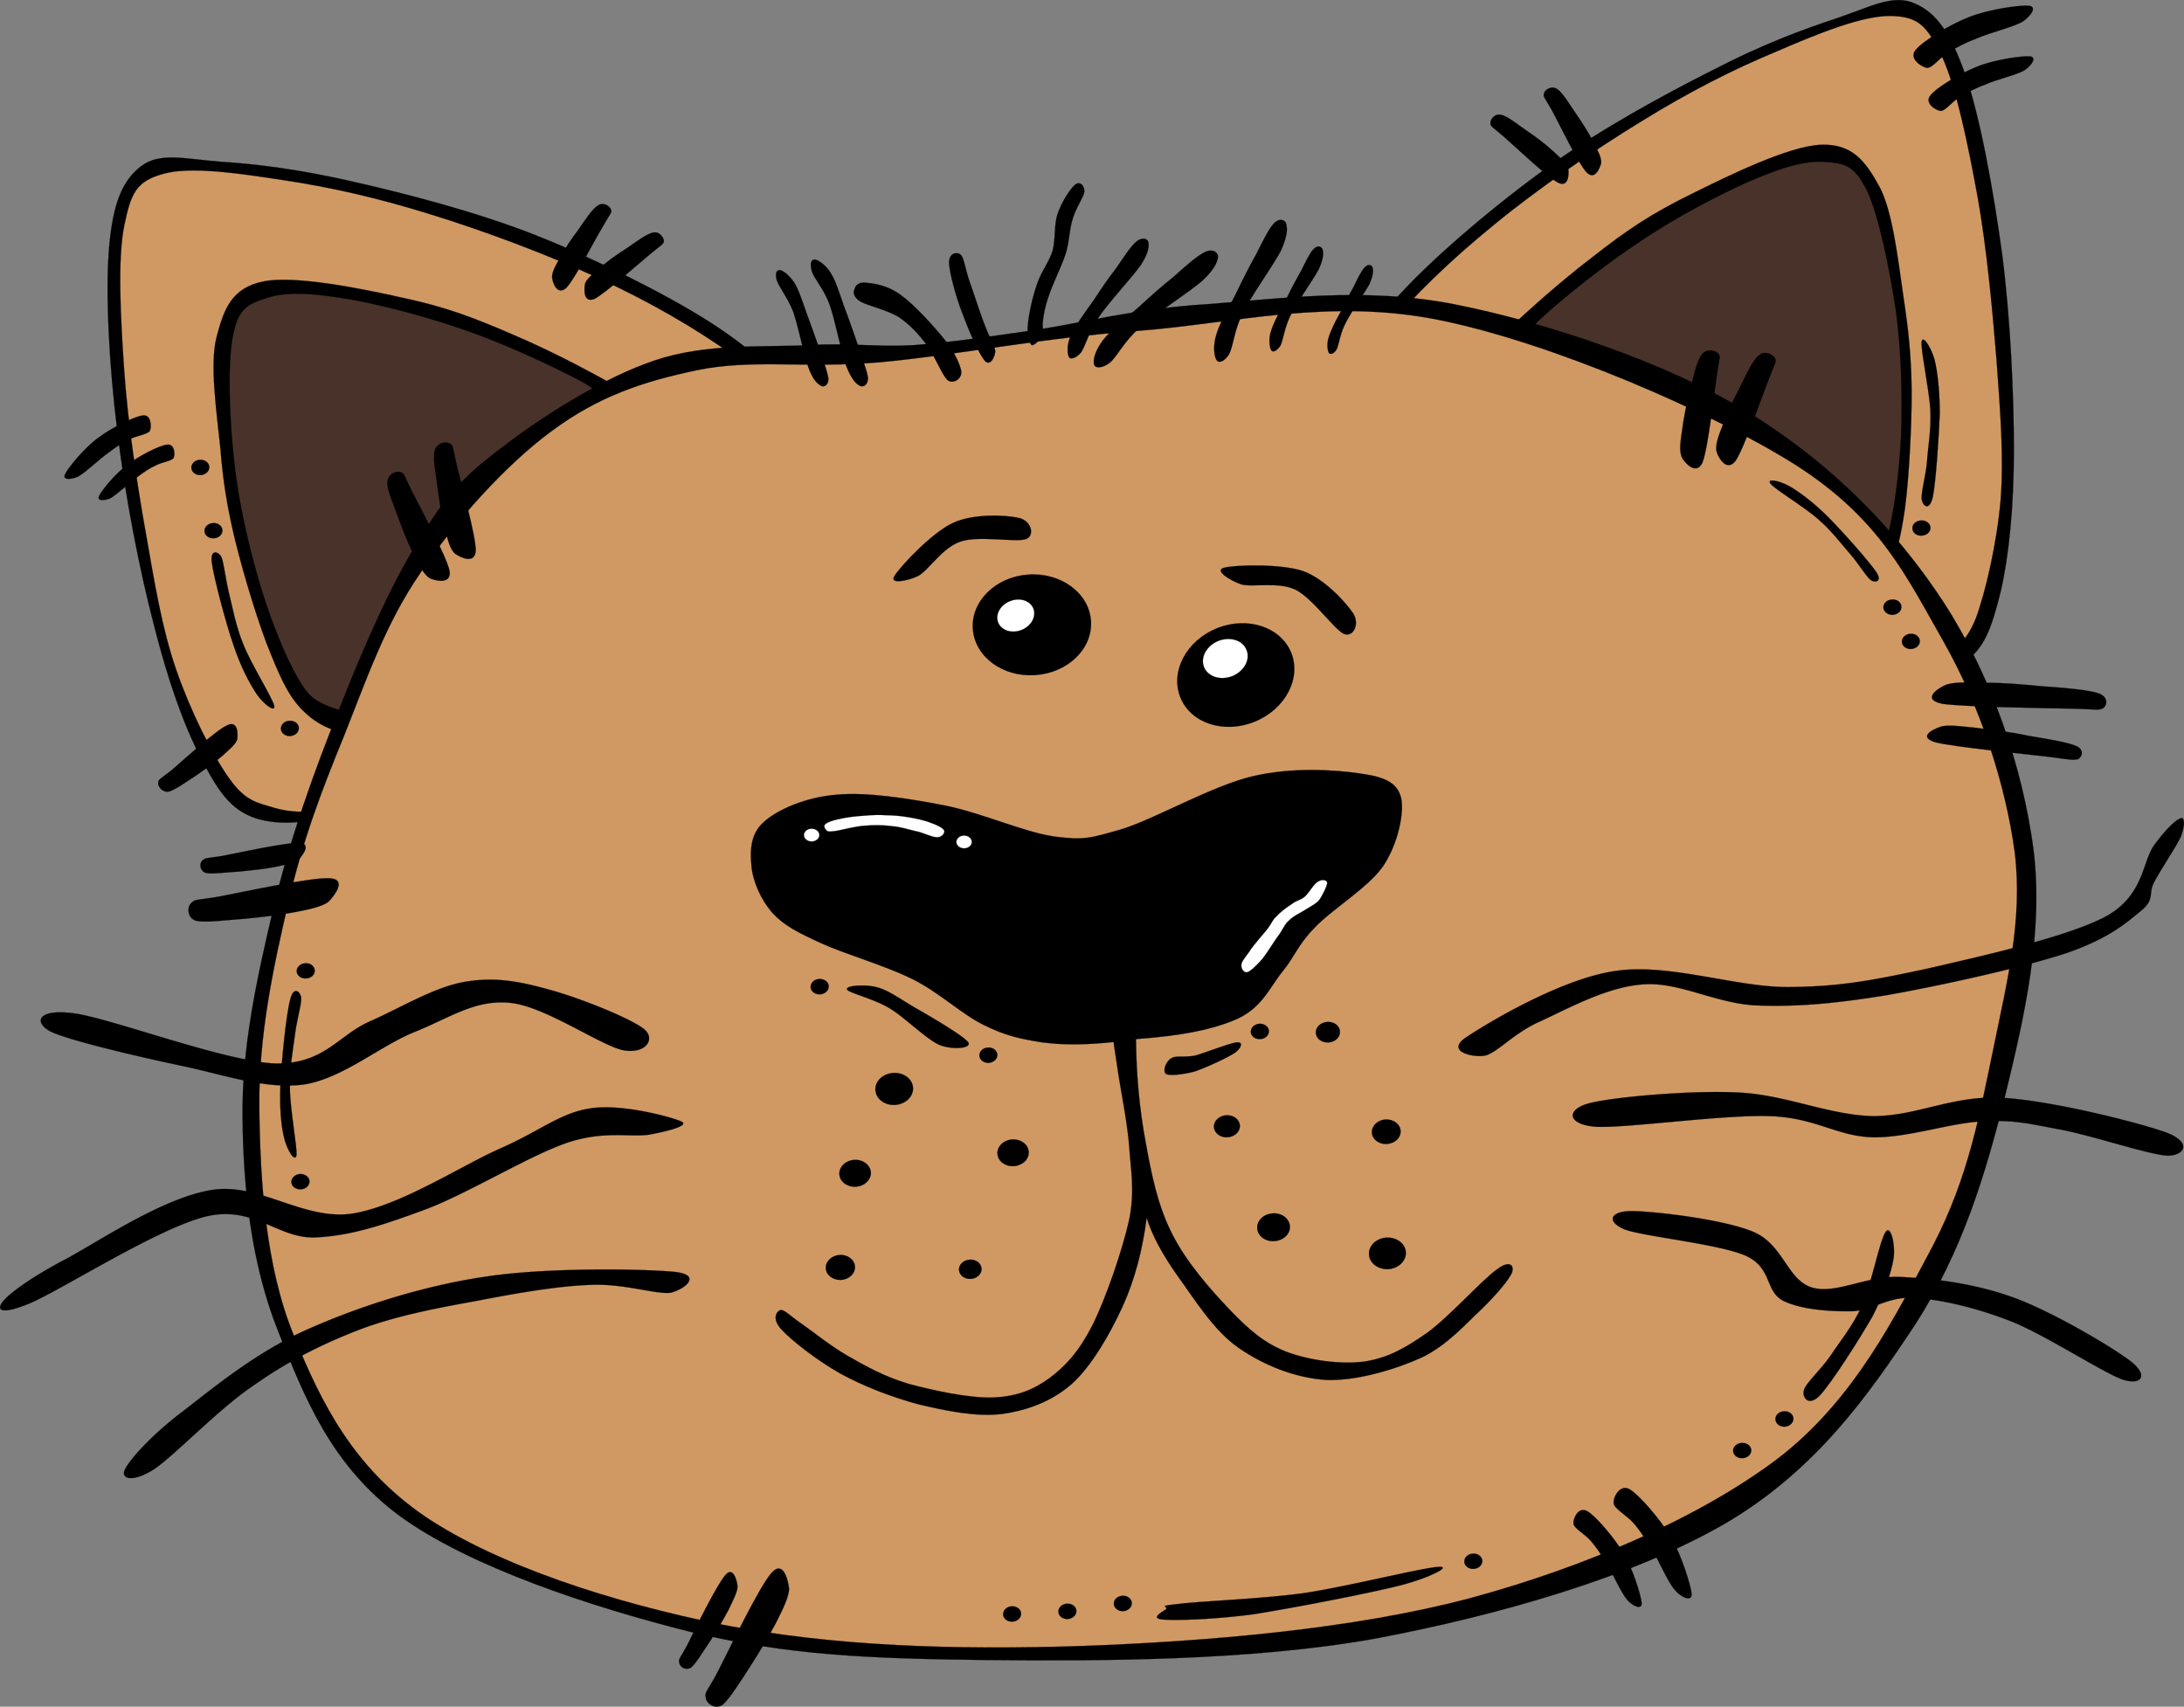
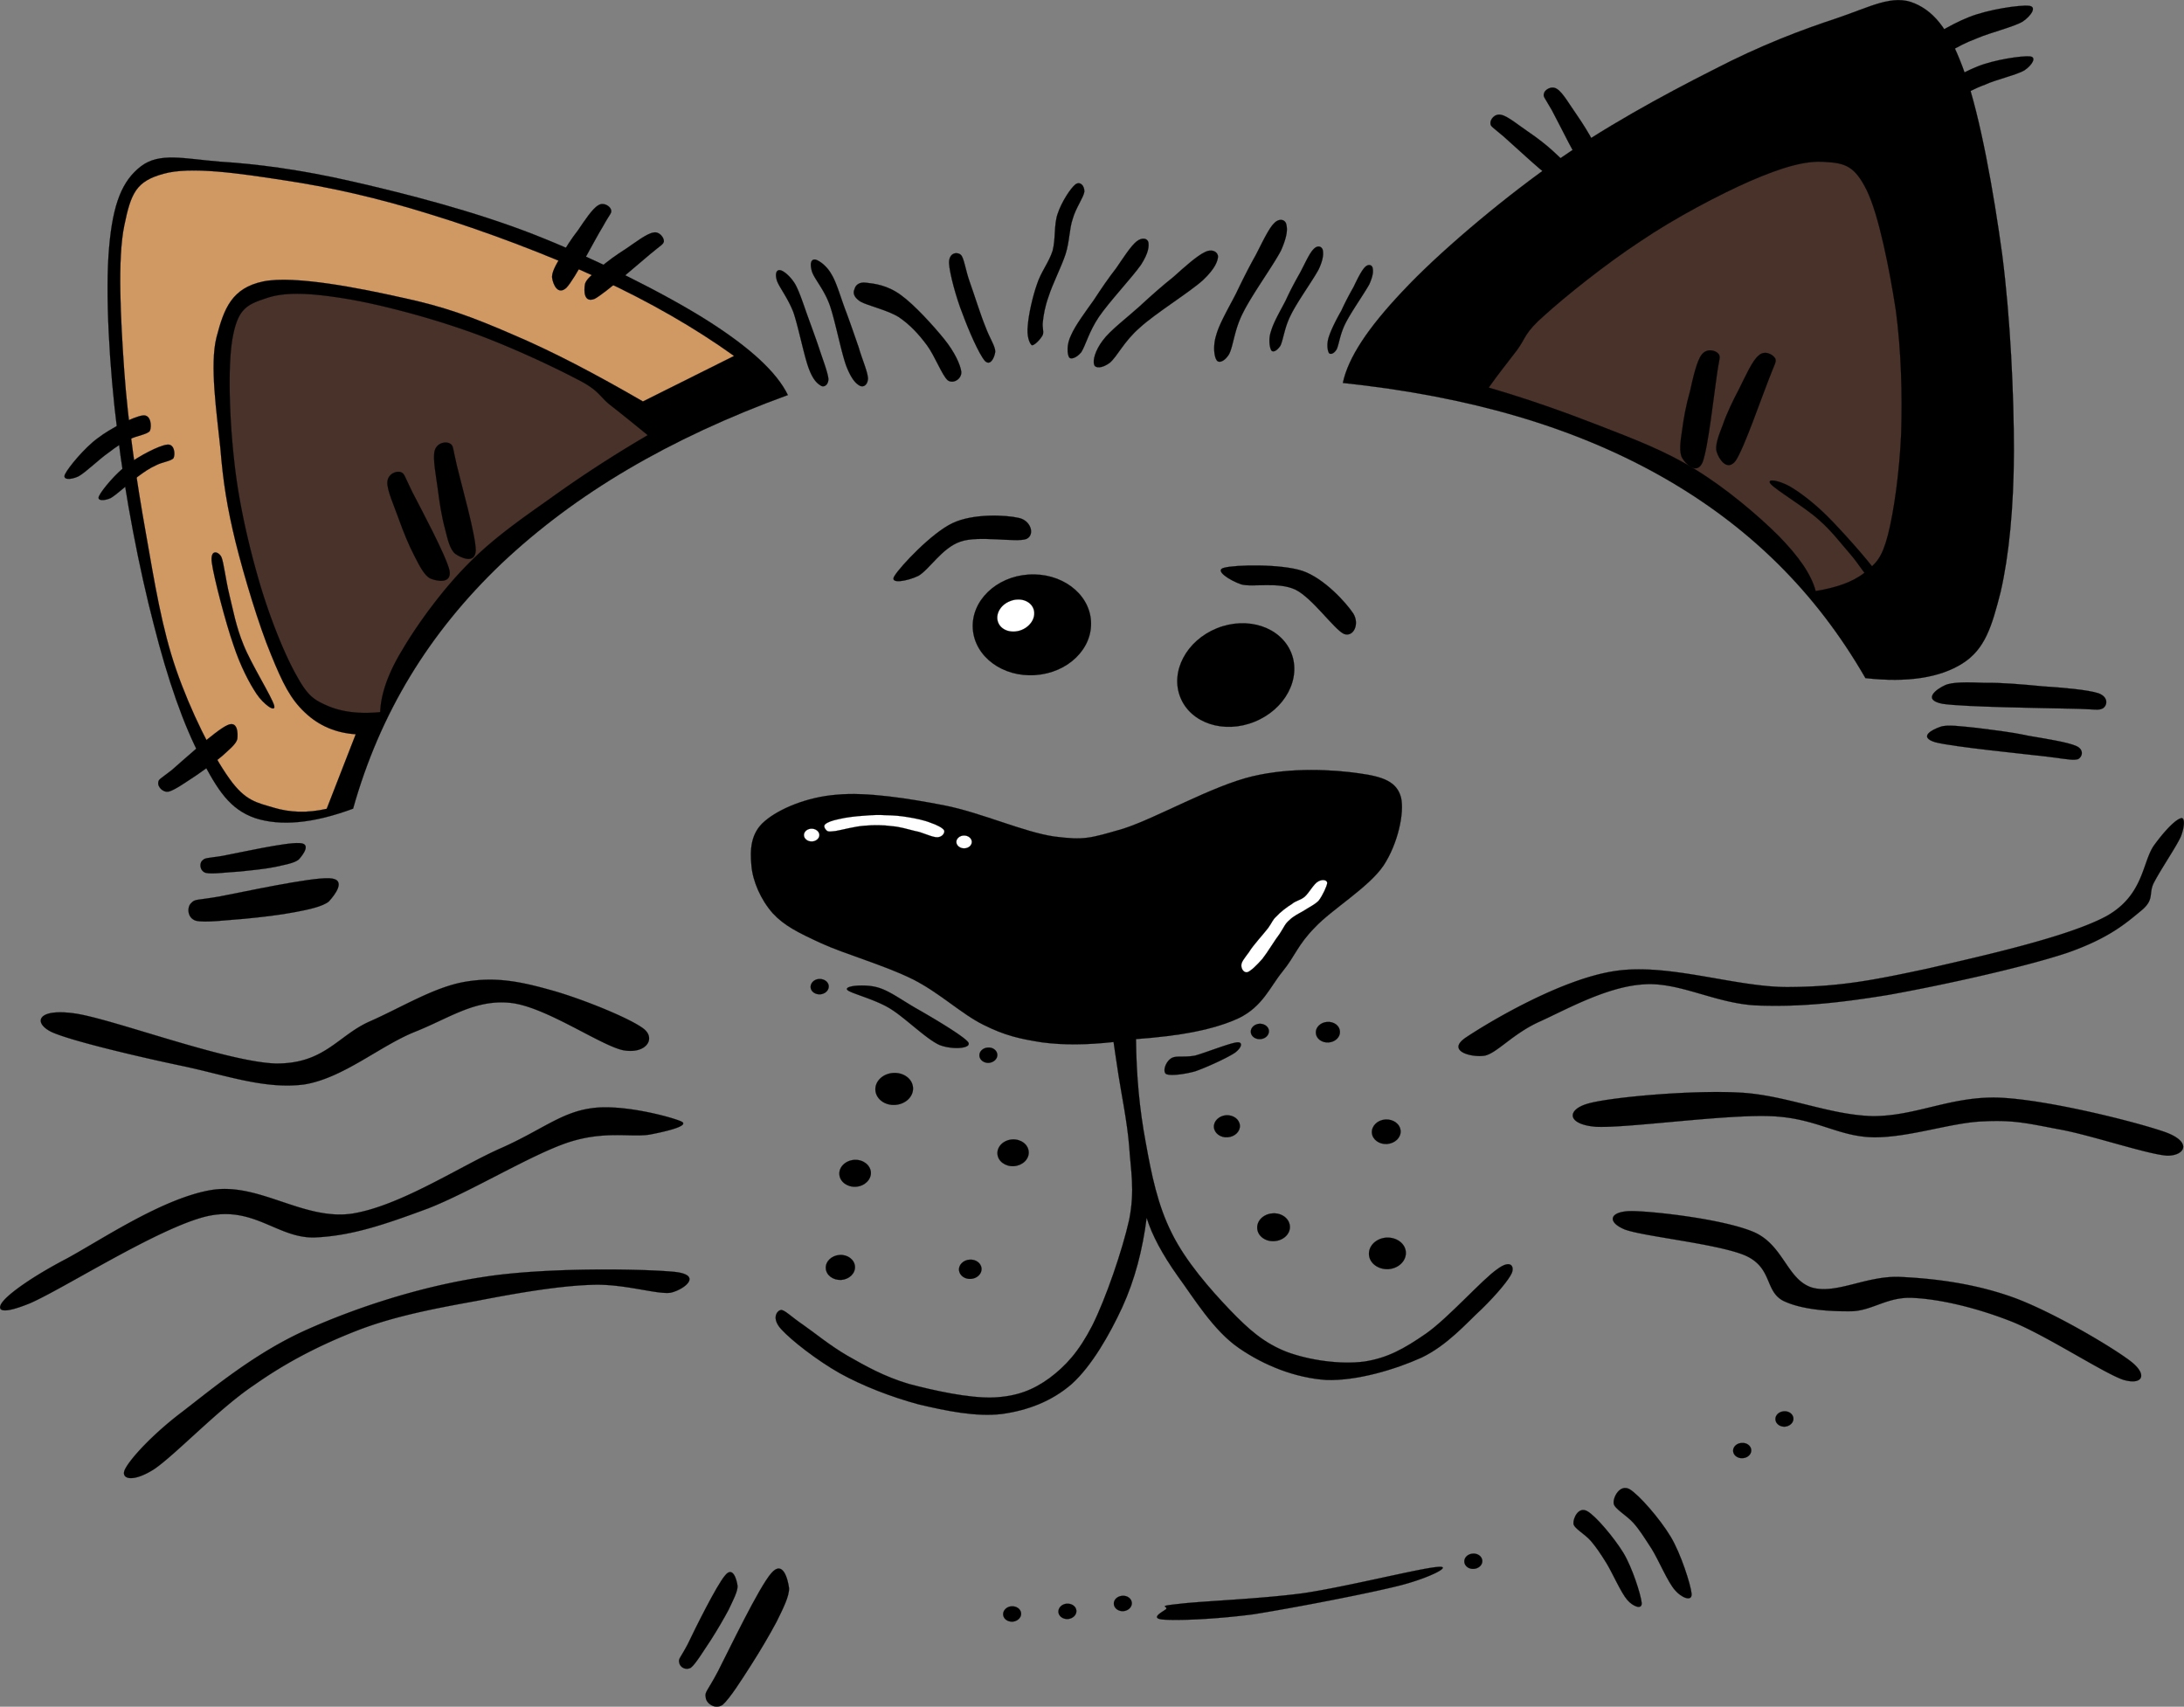
<svg xmlns="http://www.w3.org/2000/svg" version="1.0" viewBox="0 0 539.072 421.274">
  <rect x="0" y="0" width="539.072" height="421.274" fill="#808080" stroke="none" />
  <g stroke="#000" stroke-width=".036" stroke-miterlimit="10" fill-rule="evenodd">
    <path d="M331.45 94.519c1.33-6.264 6.19-13.572 14.73-22.608 8.56-9.18 23.4-21.779 36.32-30.996 12.92-9.252 28.15-17.495 40.25-23.615 11.91-6.192 22.14-10.009 30.67-12.816 8.32-2.808 13.79-6.012 19.19-3.636 5.29 2.268 8.85 7.2 12.49 17.567 3.67 10.44 6.98 28.837 9.11 44.496 2.01 15.66 2.88 34.416 2.88 48.489-.04 13.97-1.23 25.82-3.28 34.71-2.19 8.6-3.85 14.11-9.4 17.64-5.58 3.53-13.57 4.79-23.97 3.63-12.21-21.2-28.69-37.51-50.29-49.75-21.71-12.27-47.52-19.799-78.7-23.111z" />
-     <path d="M341.32 82.099c7.66-9.145 16.63-17.82 27.43-26.604 10.83-8.928 24.8-18.468 36.65-25.704 11.73-7.235 22.6-12.743 33.04-17.063 10.3-4.464 21.42-8.964 28.37-8.784 6.81.145 8.86 2.521 12.53 10.044 3.53 7.524 6.52 22.176 8.82 34.813 2.23 12.563 3.6 27.396 4.64 40.067.9 12.532 1.84 23.762 1.01 34.522-.94 10.69-3.67 22.61-6.12 29.23-2.56 6.38-5.33 7.46-8.85 9.65-3.71 2.23-7.74 3.31-12.64 3.53l-11.48-16.09c4.68-1.48 8.24-4.22 10.83-8.21 2.49-4.07 3.57-8.53 4.65-16.02 1-7.6 1.69-20.34 1.65-29.09-.11-8.856-.79-14.904-2.05-23.292-1.26-8.46-2.56-20.664-5.83-26.893-3.46-6.336-6.73-10.8-14.55-10.476-7.92.324-22.86 7.632-32.32 12.348-9.51 4.681-15.56 8.712-24.12 15.444-8.64 6.624-17.5 14.472-27.11 23.94-8.17-1.762-16.35-3.562-24.55-5.362z" fill="#d09963" />
    <path d="M448.16 145.89c5.04-.83 9.11-2.19 12.06-4.53 2.88-2.34 4.25-3.53 5.76-9.26 1.52-5.9 2.88-15.8 3.28-25.12.29-9.473.04-20.165-1.3-30.281-1.54-10.08-4.21-23.58-7.16-29.664-2.99-6.084-5.4-6.768-10.15-7.056-4.93-.468-10.91 1.368-18.61 4.68-7.71 3.385-18.65 9.145-27.15 14.904-8.53 5.58-18.57 13.644-23.61 18.216-5.12 4.464-4.58 5.58-6.84 8.641-2.31 3.023-4.68 5.976-6.99 9.252 9.76 2.844 18.65 6.008 27.25 9.358 8.5 3.31 16.28 6.23 23.73 10.84 7.45 4.53 15.48 11.3 20.59 16.41 4.93 5.04 8.03 9.44 9.14 13.61z" fill="#49322a" />
    <path d="M194.47 97.507c-2.77-5.688-9.36-11.7-19.76-18.324-10.62-6.732-28.12-15.48-42.77-21.24-14.8-5.796-31.72-10.116-44.785-13.104-13.14-3.024-24.048-4.393-32.868-4.933-8.856-.72-14.904-2.376-19.512 1.152-4.572 3.528-6.912 9.107-7.848 20.088-.972 10.98.036 29.664 2.052 45.364 1.836 15.62 5.436 34.12 9 47.73 3.42 13.54 7.344 24.77 11.628 32.87 4.104 7.95 7.128 12.67 13.392 14.83 6.3 2.02 14.256 1.33 24.156-2.34 6.624-23.54 18.645-43.34 36.645-60.52 18.15-17.13 41.15-30.81 70.67-41.573z" />
    <path d="M181.19 87.859c-9.65-6.912-20.59-13.212-33.12-19.044-12.6-5.868-28.77-11.916-41.83-15.912-13.217-4.14-25.097-6.768-36.221-8.424-11.16-1.728-23.04-3.456-29.664-1.584-6.696 1.836-8.028 4.68-9.684 12.816-1.692 8.208-.9 23.04 0 35.892.9 12.777 3.096 27.507 5.328 39.997 2.16 12.27 3.96 23.51 7.488 33.7 3.492 10.11 8.928 21.06 13.104 26.85 3.96 5.62 6.912 5.98 10.944 7.2s8.352 1.37 13.104.29l7.164-18.4c-4.824-.32-9.036-2.05-12.492-5.33-3.6-3.34-5.58-7.34-8.424-14.36-2.952-7.06-6.66-19.37-8.748-27.79-2.088-8.6-3.06-14.69-3.744-23.11-.864-8.46-2.7-20.667-.936-27.471 1.836-7.021 3.744-12.097 11.556-13.716 7.74-1.549 23.904 1.691 34.344 4.031 10.301 2.196 17.141 4.717 27.181 9.072 10.01 4.248 20.45 9.756 32.15 16.524 7.49-3.743 14.97-7.487 22.5-11.231z" fill="#d09963" />
    <path d="M93.851 175.77c-5.148.51-9.324-.03-12.816-1.47-3.492-1.52-5.04-2.42-7.848-7.57-3.024-5.32-6.732-14.61-9.324-23.58-2.592-9-5.04-19.58-6.084-29.66-1.152-10.19-1.62-23.832-.288-30.527 1.296-6.696 3.456-7.813 8.136-9.324 4.608-1.656 10.872-1.332 19.188 0 8.244 1.296 20.265 4.464 29.955 7.848 9.57 3.276 21.24 8.748 27.36 11.952 5.97 2.952 5.69 4.392 8.71 6.701 2.99 2.34 5.9 4.71 9.04 7.27a302.51 302.51 0 00-24.16 15.69c-7.45 5.26-14.33 10.08-20.34 16.27-6.16 6.19-12.42 14.8-16.021 20.95-3.709 6.06-5.364 11.2-5.508 15.45z" fill="#49322a" />
-     <path d="M255.53 81.451c-12.1 1.729-20.63 3.024-30.03 3.744-9.47.504-15.59-.612-26.28 0-10.87.576-24.87-.54-37.55 3.744-12.78 4.248-28.15 14.041-37.9 21.601-9.83 7.42-13.65 11.74-20.34 22.68-6.88 10.91-13.648 26.42-19.732 41.83-6.156 15.34-12.276 32.29-16.272 49.36-3.996 16.99-7.812 34.13-7.56 51.69.18 17.43 2.16 35.79 8.712 52.31 6.552 16.45 13.104 33.27 30.204 45.87 17.208 12.49 47.088 22.35 71.458 28.47 24.12 5.87 44.25 6.63 72.61 6.99 28.34.28 65.67.25 96.45-5.26 30.67-5.76 64.01-15.37 86.54-28.44 22.36-13.14 35.36-31.64 47.06-49.39 11.48-17.89 17.17-36.72 22.06-56.34 4.79-19.66 9.44-40.07 6.99-60.41-2.67-20.52-10.3-42.8-22.07-61.02-11.88-18.25-28.01-34.63-48.24-47.05-20.38-12.424-50.04-22.252-72.61-26.716-22.65-4.464-44.14-1.224-61.56 0-17.35 1.081-29.99 4.537-41.94 6.337z" />
-     <path d="M103.71 141.5c-8.672 12.6-13.388 26.64-18.86 40.32-5.544 13.54-10.152 25.63-13.68 41-3.6 15.45-7.38 32.73-7.164 50.73.216 17.85 1.512 38.95 8.46 55.94 6.876 16.96 14.76 32.76 32.544 44.89 17.89 11.99 46.19 21.21 73.51 26.68 27.33 5.33 57.42 6.23 88.49 5.22 30.93-1.12 66.64-4.1 95.62-11.74 28.76-7.77 56.77-19.9 76.1-34.45 19.22-14.72 29.3-35.71 38.41-52.7 8.86-17.1 11.52-32.58 14.94-48.82 3.28-16.27 7.24-31.39 5.22-48.13-2.27-16.88-8.5-36.04-17.57-52.06-9.18-16.09-15.62-30.24-36.43-43.56-21.1-13.35-60.52-30.236-87.84-35.78-27.18-5.58-50.98.792-74.16 2.593-23.44 1.655-45.97 6.155-64.4 7.812-18.44 1.548-31.36-.9-44.9 1.944-13.5 2.808-24.4 6.552-35.78 14.971-11.52 8.46-23.97 22.4-32.51 35.14z" fill="#d09963" />
    <path d="M393.3 35.047c-1.08-2.088-2.7-4.681-4.18-6.805-1.65-2.34-3.38-5.399-4.78-6.264-1.37-.972-3.1.216-3.24 1.08-.26.828.07.864 1.94 4.14 1.76 3.204 6.48 13.141 8.6 15.372 2.02 2.017 3.21-1.008 3.57-2.268.14-1.403-.87-3.203-1.91-5.255zM383.51 37.459c-1.73-1.62-4.11-3.456-6.3-4.933-2.23-1.512-5.15-3.924-6.66-4.176-1.66-.396-2.77 1.188-2.67 2.124.08.792.36.756 3.24 3.204 2.81 2.448 10.73 10.008 13.47 11.412 2.55 1.296 2.7-2.088 2.52-3.349-.18-1.402-1.98-2.698-3.6-4.282zM481.14 12.799c2.05-1.225 3.89-2.232 7.02-3.42 3.1-1.332 8.89-2.736 11.12-4.068 2.09-1.44 3.6-3.708 1.48-3.888-2.34-.217-9.97.899-14.69 2.771-4.75 1.836-11.48 5.94-13.25 8.136-1.76 2.089 1.41 4.213 2.85 4.429 1.47-.036 3.2-2.7 5.47-3.96zM483.8 23.923c1.77-1.044 3.5-2.053 6.16-3.024 2.59-1.224 7.88-2.412 9.76-3.563 1.87-1.261 3.09-3.276 1.29-3.421-1.98-.18-8.82.828-12.89 2.484-4.21 1.656-10.08 5.148-11.62 7.128-1.59 1.872 1.18 3.672 2.48 3.853 1.33-.037 2.81-2.341 4.82-3.457zM138.35 63.451c1.11-2.088 2.66-4.5 4.35-6.66 1.52-2.231 3.5-5.292 4.97-6.119 1.3-.864 2.95.216 3.17 1.151.18.864-.22.792-2.02 4.068-2.01 3.204-6.84 12.888-9.03 15.156-2.16 1.943-3.28-.973-3.49-2.341-.26-1.331.9-3.311 2.05-5.255zM148.07 66.151c1.65-1.548 4.17-3.312 6.44-4.752 2.2-1.476 5.15-3.78 6.77-3.996 1.47-.359 2.66 1.296 2.59 2.196-.22.792-.54.756-3.35 3.096-2.91 2.412-11.05 9.612-13.71 11.052-2.78 1.152-2.67-2.124-2.45-3.42.14-1.369 1.98-2.628 3.71-4.176zM32.039 108.42c-1.8.82-3.24 1.76-5.292 3.34-2.16 1.48-5.652 4.9-7.416 5.84-1.872.86-4.068.93-3.24-.62.828-1.65 4.752-6.44 8.028-8.82 3.204-2.48 8.892-5.32 11.088-5.61 2.088-.33 2.268 2.7 1.8 3.78-.54.9-3.348 1.22-4.968 2.09zM38.482 114.86c-1.584.72-2.808 1.55-4.644 2.92-1.872 1.36-5.004 4.28-6.48 5.14-1.62.76-3.6.76-2.88-.54.72-1.51 4.14-5.61 7.056-7.74 2.844-2.12 7.704-4.68 9.72-4.89 1.8-.25 2.052 2.34 1.584 3.31-.611.79-2.807.97-4.356 1.8zM54.827 186.61c-1.764 1.51-4.176 3.24-6.408 4.79-2.268 1.47-5.22 3.6-6.768 3.99-1.584.29-2.772-1.37-2.592-2.19.072-.9.396-.83 3.312-3.1 2.88-2.48 10.836-9.79 13.716-11.09 2.628-1.26 2.664 2.05 2.484 3.42-.288 1.23-2.089 2.67-3.744 4.18zM291.35 172.14c2.55 6.37 10.76 9.07 18.29 6.01 7.56-3.03 11.62-10.66 9.07-17.03-2.59-6.37-10.77-9.07-18.33-6.05-7.56 3.06-11.59 10.69-9.03 17.07z" />
-     <path d="M297.18 164.65c.97 2.41 4.1 3.38 7.02 2.23 2.88-1.19 4.46-4.07 3.49-6.44-.93-2.42-4.07-3.39-6.98-2.24-2.92 1.19-4.47 4.07-3.53 6.45z" fill="#fff" />
    <path d="M240.12 155.22c.47 6.87 7.38 11.98 15.41 11.41 8.06-.54 14.22-6.52 13.75-13.4-.47-6.84-7.38-11.95-15.44-11.41-8.03.54-14.19 6.56-13.72 13.4zM241.74 260.59c.07 1.04 1.12 1.83 2.34 1.76 1.22-.11 2.16-1.01 2.09-2.05s-1.12-1.84-2.34-1.73c-1.23.07-2.16.97-2.09 2.02zM109.8 130.34c-.76-2.77-1.33-6.34-1.73-9.58-.43-3.31-1.33-7.7-.76-9.57.54-1.87 2.74-2.38 3.82-1.66.83.51.58.94 1.62 5.33 1.04 4.43 4.68 17.21 4.68 20.99-.14 3.56-3.82 1.73-5.04.86-1.37-1.08-1.91-3.67-2.59-6.37zM102.27 137.18c-1.33-2.52-2.732-5.98-3.812-9-1.116-3.2-2.988-7.24-2.844-9.18.108-2.02 2.196-2.88 3.348-2.45.9.36.756.72 2.768 4.82 2.09 4.07 8.36 15.74 9.22 19.44.61 3.46-3.28 2.6-4.72 1.98-1.51-.75-2.69-3.13-3.96-5.61zM72.683 225.16c-3.528.69-8.28 1.23-12.312 1.62-4.248.29-9.792 1.05-12.06.47-2.16-.72-2.16-3.42-1.116-4.35.972-1.05 1.224-.62 6.984-1.62 5.724-1.08 22.5-4.76 27.144-4.5 4.464.21 1.224 4.21-.144 5.72-1.512 1.26-5.04 2.02-8.496 2.66zM67.823 214c-2.592.51-5.796.83-8.64 1.12-2.952.14-6.876.72-8.424.32-1.512-.5-1.584-2.44-.792-3.06.684-.65.828-.5 4.896-1.11 4.032-.76 15.732-3.39 19.008-3.17 3.132.07.828 2.99-.108 4.03-1.08.94-3.564 1.33-5.94 1.87zM191.66 400.34c-1.69 3.17-4.06 7.2-6.3 10.69-2.26 3.53-5.25 8.28-7.02 9.79-1.87 1.23-4.03-.39-4.14-1.8-.32-1.44.36-1.44 3.03-6.51 2.73-5.33 10.08-20.7 13.14-24.2 2.91-3.38 4.1 1.55 4.39 3.68.07 2.01-1.48 5.07-3.1 8.35zM179.85 397.32c-1.15 2.16-2.84 5.07-4.39 7.48-1.55 2.27-3.74 5.94-4.93 6.84-1.4.76-2.74-.21-2.88-1.26-.25-1 .25-1.04 2.09-4.53 1.8-3.78 7.09-14.47 9.21-16.96 1.98-2.52 2.92 1.15 3.1 2.56.07 1.33-1.11 3.56-2.2 5.87zM403.13 375.86c1.58 1.76 2.66 3.56 4.5 6.37 1.76 2.81 4.03 8.32 5.83 10.3 1.55 1.83 4.25 2.95 4.07.83-.22-2.24-2.63-9.83-5.15-14.04-2.66-4.43-7.81-10.34-10.15-11.74-2.41-1.33-4.14 2.02-3.93 3.53.18 1.29 3.14 2.88 4.83 4.75zM392.58 380.25c1.37 1.59 2.41 3.13 3.96 5.62 1.48 2.44 3.6 7.31 5.11 9.03 1.37 1.62 3.71 2.56 3.56.72-.21-2.01-2.26-8.56-4.5-12.31-2.34-3.81-6.84-9.14-8.92-10.3-2.2-1.26-3.53 1.8-3.42 3.06.07 1.12 2.77 2.56 4.21 4.18zM489.89 168.54c4.03-.08 9.43.39 14.25.86 4.65.29 11.34.86 13.86 1.73 2.45.93 2.2 2.95 1.05 3.71-1.26.61-1.51.18-8.14.07-6.84-.15-26.17-.4-31.46-1.19-5.19-1.04-1.3-3.71.54-4.54 1.76-.9 5.76-.79 9.9-.64zM487.87 179.66c3.57.47 8.35.97 12.57 1.91 4.1.72 9.93 1.58 12.09 2.59 1.98.9 1.44 2.77.33 3.24-1.19.25-1.48.18-7.28-.61-6.08-.72-23.29-2.41-27.86-3.57-4.43-1.33-.65-3.2 1.19-3.81 1.65-.65 5.29-.11 8.96.25zM273.92 89.551c1.91-1.62 3.46-5.256 7.42-8.677 3.78-3.491 12.31-8.747 15.59-11.735 3.09-2.916 3.63-4.752 3.71-5.796-.04-1.188-1.44-2.017-3.24-1.116-1.88.864-5.04 3.672-7.71 6.084-2.88 2.304-5.54 4.644-8.53 7.416-2.95 2.664-7.2 5.868-9 8.352-1.84 2.448-2.48 4.896-2.09 5.94.25.9 1.91.972 3.85-.468zM266.9 86.923c1.08-1.729 1.88-5.04 4.32-8.677 2.52-3.708 8.21-9.756 10.41-12.888 1.98-3.096 1.94-4.607 1.83-5.508-.21-1.044-1.54-1.332-2.88-.288-1.44 1.116-3.31 4.068-5.07 6.624-1.91 2.448-3.6 4.932-5.51 7.848-1.94 2.736-4.61 6.301-5.65 8.748-1.15 2.34-.9 4.572-.51 5.328.36.721 1.8.325 3.06-1.187zM233.93 93.871c-1.41-1.224-3.17-6.012-5.15-8.676-2.05-2.771-4.21-5.076-6.91-6.912-2.88-1.8-7.67-2.808-9.51-3.852-1.83-1.188-1.8-2.34-1.44-3.061.18-.828 1.01-1.872 2.92-1.584 1.94.217 5.15.576 8.5 3.024 3.31 2.376 8.06 7.596 10.76 10.944 2.52 3.132 3.96 6.264 4.18 8.027.1 1.766-1.99 3.062-3.35 2.09zM243.07 89.047c-1.47-1.729-3.99-7.524-5.47-11.557-1.62-4.032-3.24-10.151-3.35-12.527-.07-2.557 1.91-2.881 2.88-2.089.83.721 1.15 3.708 2.23 6.732 1.05 2.916 2.67 8.136 3.89 11.088 1.01 2.772 2.41 4.716 2.41 6.12-.18 1.441-1.22 3.673-2.59 2.233zM254.66 85.195c-.61-.504-1.26-2.304-.97-4.824.18-2.628 1.15-7.02 2.23-10.115 1.01-3.168 2.96-5.437 3.89-8.353.79-3.023.29-6.408 1.26-9.18.94-2.844 3.17-6.264 4.36-7.2 1.11-.828 2.23.18 2.23 1.764-.18 1.404-2.16 4.104-2.88 6.732-.86 2.484-.76 5.508-1.76 8.676-1.05 3.204-3.28 7.524-4.18 10.44-.97 2.664-1.26 4.716-1.44 6.3-.18 1.548.29 2.16 0 3.204-.5 1.044-2.16 2.772-2.74 2.556zM216.07 269.08c.15 2.2 2.34 3.82 4.9 3.64 2.59-.18 4.53-2.09 4.39-4.25-.14-2.19-2.34-3.81-4.93-3.63-2.56.18-4.5 2.08-4.36 4.24zM207.18 289.86c.11 1.83 1.94 3.2 4.1 3.06 2.16-.15 3.78-1.77 3.68-3.57-.15-1.83-1.98-3.2-4.11-3.06-2.16.15-3.81 1.77-3.67 3.57zM203.83 313.08c.11 1.69 1.8 2.95 3.82 2.84 1.98-.14 3.49-1.62 3.38-3.31s-1.8-2.99-3.81-2.85c-1.99.15-3.5 1.62-3.39 3.32zM236.7 313.47c.11 1.33 1.4 2.31 2.95 2.2s2.7-1.26 2.63-2.56c-.11-1.33-1.4-2.3-2.95-2.19-1.55.1-2.7 1.26-2.63 2.55zM246.2 284.82c.11 1.8 1.95 3.16 4.07 3.02 2.13-.15 3.78-1.73 3.64-3.56-.11-1.8-1.95-3.17-4.07-3.03-2.16.15-3.78 1.77-3.64 3.57zM299.63 278.23c.11 1.47 1.62 2.63 3.38 2.48 1.77-.11 3.13-1.44 3.03-2.91-.11-1.52-1.62-2.63-3.39-2.53-1.76.15-3.13 1.45-3.02 2.96zM338.62 279.6c.1 1.65 1.8 2.91 3.74 2.77 1.98-.15 3.46-1.59 3.35-3.24-.11-1.69-1.8-2.92-3.75-2.81-1.98.14-3.45 1.62-3.34 3.28zM337.9 309.69c.14 2.13 2.3 3.71 4.82 3.57 2.52-.19 4.43-2.06 4.28-4.22-.14-2.12-2.3-3.7-4.82-3.56-2.52.18-4.43 2.05-4.28 4.21zM310.32 303.21c.11 1.87 2.02 3.31 4.25 3.13 2.23-.14 3.96-1.8 3.81-3.7-.14-1.88-2.05-3.32-4.28-3.14-2.23.15-3.92 1.8-3.78 3.71zM324.79 254.97c.07 1.41 1.51 2.45 3.13 2.34 1.66-.11 2.92-1.33 2.81-2.73-.07-1.41-1.47-2.45-3.13-2.34-1.66.1-2.92 1.36-2.81 2.73zM220.79 142.15c1.4-2.31 9.14-10.59 14.33-13.03 5.07-2.42 13.14-2.02 16.27-1.3 3.06.58 4.17 4.21 1.94 5.22-2.48.94-11.84-.94-16.27.65-4.57 1.55-7.67 6.91-10.4 8.46-2.78 1.33-7.28 2.12-5.87 0zM425.23 104.89c.9-2.67 2.52-6.051 4.03-8.896 1.48-2.952 3.28-7.056 4.86-8.279 1.51-1.368 3.57-.181 4.07.792.32.899-.11 1.151-1.69 5.328-1.69 4.247-6.01 16.815-8.1 19.905-2.16 2.81-4.21-.64-4.65-2.16-.53-1.54.47-4.1 1.48-6.69zM415.19 106.22c.36-2.85 1.01-6.409 1.94-9.577.72-3.24 1.69-7.632 2.92-9.145 1.26-1.584 3.38-1.079 4.14-.144.57.864.14 1.044-.47 5.544-.68 4.572-2.12 17.712-3.49 21.242-1.48 3.24-4.21.29-5.01-1.08-.82-1.48-.46-4.03-.03-6.84zM302.18 140.13c2.6-.72 13.9-1.01 19.34.79 5.32 1.84 10.69 7.78 12.49 10.48 1.65 2.63.07 5.94-2.27 5.08-2.41-1.08-7.81-8.9-12.02-10.95-4.32-2.01-10.44-.5-13.36-1.29-2.92-1.01-6.8-3.53-4.18-4.11z" />
    <path d="M274.86 257.2c-6.59.72-12.31.8-17.71.08-5.48-.87-9.08-1.66-14.4-4.32-5.37-2.63-10.88-7.96-17.5-11.27-6.88-3.42-16.7-6.19-22.54-8.86-5.79-2.66-9.14-4.35-11.98-7.41-2.96-3.35-4.94-7.92-5.26-11.78-.36-3.92-.22-8.06 3.35-11.01 3.45-2.95 10.29-5.91 17.75-6.48 7.34-.69 17.6.9 26.6 2.66 9 1.77 19.55 6.59 27.07 7.67 7.38.94 8.75.47 17.03-1.94 8.28-2.67 21.96-10.59 31.9-12.93 9.72-2.3 20.12-1.62 26.35-.72 6.05.83 9.29 2.13 10.3 5.98.86 3.74-.76 11.37-4.32 16.77-3.64 5.4-12.82 10.84-17 15.34-4.21 4.28-4.86 7.06-7.92 10.8-3.09 3.78-4.89 8.64-10.8 11.52-6.12 2.84-14.4 4.39-25.38 5.18.08 9.04.87 17.32 2.38 25.42 1.44 7.99 2.95 15.55 6.48 22.54 3.46 6.98 9.54 13.89 14.36 18.93 4.68 4.86 8.36 8.1 13.94 10.3 5.61 2.09 13.24 3.17 19.15 2.41 5.69-.86 9.83-3.13 15.33-6.95 5.48-3.85 13.9-13.39 17.5-15.84 3.35-2.52 4.32-.72 3.6.98-.72 1.62-3.71 5.22-7.42 8.85-3.78 3.49-8.46 8.93-14.86 11.99-6.56 2.95-15.95 5.76-23.48 5.51-7.7-.51-15.4-3.6-21.6-7.89-6.3-4.32-11.19-12.45-15.08-17.75-3.82-5.39-6.37-10.15-7.67-14.39-1.01 7.88-2.88 15.19-6.01 22.06-3.13 6.77-7.56 14.51-12.46 18.94-5 4.35-10.98 6.55-17.24 7.42-6.41.79-13.93-.8-20.63-2.38-6.77-1.84-13.75-4.54-19.4-7.67-5.73-3.24-11.96-8.14-14.4-10.8-2.52-2.7-1.16-4.57-.22-4.79.83-.28 2.66 1.69 5.51 3.6 2.73 1.88 6.55 5.08 11.01 7.67 4.43 2.52 8.97 5.11 15.12 6.95 6.12 1.62 14.84 3.56 20.85 3.35 5.76-.25 9.79-1.8 13.89-4.79 4-2.99 7.24-6.52 10.55-12.96 3.35-6.66 7.45-18.65 9.11-26.1 1.48-7.45.36-12.28 0-18.22-.5-6.08-1.98-13.21-2.63-17.49-.68-4.36-1.04-6.99-1.22-8.18z" />
    <path d="M198.43 206.12c0 .86.83 1.58 1.91 1.58 1.04 0 1.91-.72 1.91-1.58s-.87-1.58-1.91-1.58c-1.08 0-1.91.72-1.91 1.58zM236.05 207.81c0 .87.87 1.59 1.91 1.59 1.08 0 1.91-.72 1.91-1.59 0-.86-.83-1.58-1.91-1.58-1.04 0-1.91.72-1.91 1.58zM224.06 201.69c-1.9-.32-3.45-.43-5.22-.47-1.87-.1-3.49-.07-5.43.11-2.05.11-4.65.43-6.27.83-1.76.36-2.91.79-3.45 1.29-.58.47.03 1.3.47 1.66.43.18.54.18 2.12 0 1.55-.25 4.72-1.15 7.13-1.3 2.27-.21 4.64-.18 6.73.11 1.98.15 3.78.72 5.69 1.19 1.91.32 4.28 1.62 5.58 1.55 1.19-.07 1.83-1.08 1.65-1.66-.25-.61-1.9-1.44-3.31-1.9-1.58-.65-3.85-1.12-5.69-1.41zM313.02 229.05c1.08-1.51 1.01-1.91 2.02-2.84.93-1.05 2.62-2.34 3.81-3.06 1.08-.9 2.09-.9 3.17-1.8 1.15-1.01 2.27-3.24 3.35-3.78.9-.54 2.16-.47 2.23.36-.07.79-1.15 3.13-2.12 4.39-.98 1.01-2.52 1.69-3.68 2.48-1.26.72-2.62 1.37-3.56 2.34-1.04.83-1.33 1.77-2.38 3.35-1.22 1.58-2.91 4.47-4.24 6.16-1.41 1.62-2.81 2.95-3.68 3.31-.97.25-1.58-.9-1.54-1.66-.04-.86.82-1.83 1.9-3.31 1.01-1.69 3.6-4.46 4.72-5.94z" fill="#fff" />
    <path d="M303.37 87.427c1.08-2.088 1.26-6.013 3.46-10.261 2.19-4.428 7.45-11.663 9.36-15.336 1.65-3.743 1.58-5.399 1.29-6.516-.32-1.224-1.83-1.476-3.02-.18-1.33 1.296-2.99 4.896-4.54 7.884-1.62 2.88-3.16 5.939-4.78 9.324-1.66 3.275-4.18 7.523-4.94 10.368-.86 2.699-.5 5.363.11 6.191.47.794 1.91.398 3.06-1.474zM316.04 85.339c.72-1.477.98-4.465 2.56-7.561 1.58-3.275 5.51-8.676 6.91-11.34 1.26-2.7 1.12-4.068.97-4.788-.32-.899-1.29-1.152-2.23-.18-1.04 1.008-2.16 3.6-3.35 5.832-1.22 2.16-2.41 4.355-3.56 6.876-1.3 2.52-3.02 5.399-3.64 7.668-.68 1.943-.28 4.032.08 4.607.39.578 1.33.254 2.26-1.114zM329.94 86.203c.61-1.367.79-3.708 2.19-6.443 1.41-2.809 4.61-7.309 5.87-9.612 1.05-2.412.94-3.312.79-4.068-.21-.756-1.11-.936-1.87-.144-.86.828-1.91 2.988-2.84 4.932a74.798 74.798 0 00-3.03 5.868c-1.15 1.98-2.55 4.752-3.09 6.517-.54 1.691-.29 3.312.07 3.888.29.358 1.15.322 1.91-.938zM200.38 66.907c.54 1.872 2.98 4.393 4.42 8.389 1.37 3.924 2.85 11.771 4.14 15.191 1.26 3.168 2.38 4.284 3.35 4.752.9.396 1.87-.252 1.95-1.8-.08-1.764-1.48-4.824-2.27-7.632-.97-2.809-1.95-5.652-3.06-8.676-1.23-3.097-2.34-7.236-3.64-9.36-1.29-2.34-3.24-3.528-4.03-3.708-.97-.108-1.41.792-.86 2.844zM191.77 69.283c.61 1.692 2.56 4.032 4.03 7.704 1.26 3.636 2.63 10.729 3.82 13.933 1.12 3.023 2.23 3.815 3.06 4.319.79.396 1.76-.252 1.8-1.656-.11-1.476-1.26-4.5-2.09-6.983-.86-2.628-1.8-5.148-2.81-7.956-1.08-2.916-2.19-6.552-3.34-8.568-1.26-2.052-2.96-3.312-3.68-3.384-.83-.145-1.36.719-.79 2.591zM153.79 259.22c-5.69-1.22-19.37-10.91-27.97-11.7-8.68-.83-14.9 3.78-23.4 7.16-8.641 3.46-17.713 11.45-27.361 13-9.684 1.26-19.476-2.34-29.916-4.54-10.656-2.23-27.972-6.3-32.508-8.46-4.464-2.23-3.492-5.86 5.832-4.53 9.288 1.33 37.116 11.88 49.464 12.35 12.168.18 15.48-6.95 23.4-10.41 7.884-3.49 15.879-8.46 23.439-9.75 7.34-1.26 13.35-.15 20.81 1.94 7.41 1.98 20.23 7.13 23.43 9.76 2.88 2.41.4 6.22-5.22 5.18zM168.12 276.79c-2.59-1.15-14.69-4.36-22.14-3.24-7.45 1.01-12.28 5.36-22.1 9.75-10.12 4.4-25.025 14.4-37.085 16.28-11.988 1.65-22.788-7.71-34.488-5.87-11.952 1.94-27.072 12.17-35.784 16.92-8.748 4.57-14.004 8.49-15.624 10.4-1.584 1.77-1.872 4.07 6.516.65 8.424-3.67 31.752-18.65 43.596-21.46 11.664-2.7 17.496 5.48 26.676 5.22 9.18-.39 17.388-3.24 27.973-7.16 10.51-4.1 25.2-13.14 34.49-16.27 9.03-2.99 15.48-1.23 20.16-1.95 4.75-.9 10.04-2.26 7.81-3.27zM166.14 313.9c-7.92-.72-31.68-1.11-46.84 1.3-15.3 2.3-31.065 7.42-43.557 13-12.528 5.58-23.004 14.29-30.6 20.16-7.596 5.72-13.104 11.84-14.292 14.32-1.152 2.31 1.692 3.42 7.128 0 5.292-3.56 16.128-15.08 24.732-20.8 8.316-5.87 16.848-10.16 26.028-13.69 9.288-3.52 19.551-5.39 29.271-7.16 9.61-1.87 19.91-3.64 27.97-3.89 7.88-.36 16.06 2.41 19.51 1.95 3.28-.69 8.35-4.5.65-5.19zM361.98 255.98c5.33-3.56 23.07-14.22 36.43-16.27 13.29-2.13 29.92 3.99 42.95 3.92 13-.07 21.2-1.73 34.49-4.57 13.21-3.06 34.7-7.81 44.2-13 9.26-5.29 8.68-13.46 11.74-17.56 2.99-4.07 5.33-6.2 6.48-6.52 1.04-.4 1.04 1.91 0 4.57-1.23 2.63-4.82 7.89-6.48 11.05-1.66 2.92.22 4.29-3.28 7.17-3.67 3.02-7.84 6.77-18.21 10.4-10.66 3.57-31.29 8.1-44.25 10.41-12.96 2.12-22.35 2.98-32.5 2.59-10.15-.47-19.15-5.91-27.98-5.19-8.96.58-18.9 6.16-25.38 9.11-6.62 2.92-10.62 7.78-13.64 8.46-3.09.58-9.93-1.08-4.57-4.57zM392.54 272.25c5.91-1.48 24.66-3.17 36.44-2.59 11.59.5 22.28 5.54 33.19 5.83 10.87.07 19.69-5.15 31.86-4.53 12.09.64 33.37 6.01 40.35 8.46 6.73 2.41 5.01 5.79.65 5.83-4.5-.18-19.04-5.11-26.68-6.48-7.7-1.44-11.12-2.38-18.86-1.98-7.78.25-18.5 4.1-27.32 3.92-8.82-.25-14.04-4.86-25.38-5.22-11.63-.39-35.43 3.03-42.92 2.63-7.37-.61-7.27-4.46-1.33-5.87zM402.95 298.93c5.36.07 22.43 1.98 29.95 5.18 7.34 3.21 8.17 11.7 14.29 13.68 6.12 1.8 13.65-3.09 22.14-2.59 8.39.4 18.36 1.66 27.97 5.18 9.58 3.57 23.98 12.06 28.62 15.63 4.36 3.38 2.88 6.01-1.94 4.53-4.97-1.76-18.79-10.83-27.32-14.29-8.64-3.42-17.5-5.51-24.09-5.87-6.62-.5-10.26 3.14-15.62 3.28-5.58.07-12.46-.43-16.89-2.63-4.46-2.45-2.59-8.03-9.1-11.05-6.59-2.95-25.28-4.75-29.96-6.52-4.68-1.98-3.52-4.6 1.95-4.53zM216.25 243.63c2.92.69 5.8 2.88 9.76 5.19 3.88 2.19 11.88 6.91 12.99 8.46.9 1.54-3.92 1.9-7.13.64-3.38-1.54-8.53-6.8-12.38-9.1-3.96-2.34-9.83-3.71-10.4-4.54-.61-1.01 4.32-1.37 7.16-.65zM200.09 243.7c.07 1.05 1.15 1.8 2.37 1.73 1.23-.11 2.16-1.01 2.09-2.05s-1.15-1.8-2.38-1.73c-1.22.07-2.15 1.01-2.08 2.05zM289.12 261.2c1.18-.72 3.09-.14 5.86-.65 2.81-.79 8.64-3.13 10.41-3.27 1.47-.11 1.11 1.36-.65 2.62-1.87 1.23-6.84 3.53-9.76 4.54-2.88.79-6.19 1.15-7.16.65-.94-.69-.04-3.1 1.3-3.89zM308.74 254.76c.07 1.04 1.11 1.8 2.34 1.72 1.26-.07 2.19-1 2.12-2.05-.07-1.04-1.15-1.8-2.38-1.73-1.22.11-2.16 1.01-2.08 2.06zM291.06 395.88c5.65-.69 19.84-1.19 30.6-2.63 10.76-1.59 28.94-6.19 33.16-6.48 3.92-.4-1.52 2.55-9.11 4.53-7.74 1.98-26.64 5.62-36.43 7.17-9.83 1.26-18.54 1.55-22.11 1.29-3.63-.28-.03-1.98.65-2.59.61-.72-2.52-.68 3.24-1.29zM274.93 395.91c.07 1.05 1.12 1.84 2.34 1.77 1.23-.11 2.16-1.01 2.09-2.06-.07-1.04-1.12-1.83-2.34-1.72-1.22.07-2.16.97-2.09 2.01zM261.25 397.89c.07 1.05 1.12 1.8 2.34 1.73 1.22-.11 2.16-1.01 2.09-2.05-.07-1.05-1.12-1.8-2.34-1.73s-2.16 1.01-2.09 2.05zM247.61 398.54c.07 1.04 1.11 1.8 2.34 1.73 1.22-.11 2.16-1.01 2.08-2.05-.07-1.05-1.11-1.8-2.34-1.73-1.22.07-2.15 1.01-2.08 2.05zM361.44 385.51c.07 1.04 1.11 1.83 2.34 1.73 1.22-.08 2.16-.98 2.09-2.02s-1.12-1.84-2.34-1.73c-1.23.07-2.16.97-2.09 2.02zM427.79 358.18c.07 1.05 1.15 1.84 2.37 1.73 1.23-.07 2.16-.97 2.09-2.01-.07-1.05-1.11-1.84-2.37-1.73-1.23.07-2.16.97-2.09 2.01zM438.23 350.37c.07 1.05 1.11 1.84 2.34 1.77 1.22-.11 2.16-1.01 2.09-2.06-.08-1.04-1.12-1.83-2.34-1.72-1.23.07-2.16.97-2.09 2.01z" />
-     <path d="M445.25 343.17c.36-1.69 4.1-4.97 6.51-8.46 2.31-3.49 5.51-7.34 7.82-12.38 2.3-5.22 4.39-16.2 5.83-18.22 1.22-1.94 2.48 2.92 1.98 6.52-.58 3.45-2.27 8.6-5.22 14.33-3.21 5.61-10.08 16.38-13 19.51-2.84 2.88-4.43.36-3.92-1.3zM74.338 246.22c.18 1.48-1.116 5.51-1.548 9.33-.468 3.63-1.332 7.99-1.224 12.92-.036 4.93 1.8 14.51 1.62 16.67-.396 1.94-2.34-1.3-3.06-4.28-.756-3.03-1.152-7.67-.9-13.36.288-5.83 1.404-17.03 2.376-20.66.829-3.64 2.521-2.09 2.736-.62zM71.927 291.84c.072 1.04 1.152 1.8 2.376 1.72 1.224-.07 2.16-1 2.088-2.05-.072-1.01-1.152-1.8-2.376-1.73-1.224.11-2.161 1.01-2.088 2.06zM73.223 239.78c.072 1.04 1.152 1.84 2.376 1.73 1.224-.07 2.16-.97 2.088-2.02-.072-1.04-1.116-1.83-2.34-1.73-1.224.08-2.16.98-2.124 2.02zM474.37 123.43c-.36-1.48.94-5.76 1.26-9.4.25-3.78 1.08-7.99.83-12.92-.32-5.079-2.34-14.511-2.16-16.635.18-2.088 2.3 1.152 3.17 4.176.75 2.952 1.29 7.524 1.33 13.319-.22 5.69-.97 16.99-1.73 20.74-.86 3.53-2.41 2.19-2.7.72zM69.334 179.95c.072 1.04 1.116 1.8 2.34 1.73 1.224-.11 2.16-1.01 2.088-2.06-.072-1.04-1.116-1.8-2.34-1.72-1.223.07-2.159 1-2.088 2.05zM50.471 131.13c.072 1.05 1.116 1.84 2.34 1.73 1.224-.07 2.16-.97 2.088-2.02-.072-1.04-1.116-1.83-2.34-1.73-1.225.08-2.161.98-2.088 2.02zM47.23 115.51c.072 1.04 1.116 1.83 2.34 1.76 1.224-.11 2.16-1.01 2.088-2.05s-1.116-1.8-2.34-1.73c-1.223.07-2.159 1.01-2.088 2.02zM472.03 130.48c.07 1.05 1.12 1.84 2.34 1.73 1.26-.07 2.16-.97 2.13-2.01-.08-1.05-1.16-1.84-2.38-1.73-1.22.07-2.16.97-2.09 2.01z" />
    <path d="M246.38 153.67c.8 1.98 3.39 2.77 5.76 1.83 2.42-.97 3.71-3.34 2.92-5.32-.79-1.95-3.38-2.78-5.76-1.8-2.41.93-3.71 3.31-2.92 5.29z" fill="#fff" />
    <path d="M54.646 137.47c.576 1.29 1.044 5.54 1.944 9.25.9 3.6 1.62 7.85 3.528 12.46 1.836 4.64 6.948 12.77 7.56 14.97.468 1.95-2.7-.36-4.356-2.88-1.728-2.59-3.96-6.77-5.724-12.13-1.908-5.47-4.788-16.52-5.292-20.12-.539-3.6 1.585-2.96 2.34-1.55zM461.77 143.19c-1.19-.9-2.95-3.99-5.15-6.51-2.23-2.53-4.53-5.66-7.74-8.43-3.38-3.06-10.62-7.34-11.84-8.82-1.15-1.48 2.12-.79 4.57.54 2.31 1.33 5.58 3.67 9.29 7.31 3.56 3.53 10.19 10.98 12.1 13.75 1.8 2.52-.18 2.92-1.23 2.16zM464.87 150c.07 1.04 1.15 1.83 2.37 1.76 1.23-.11 2.16-1.01 2.09-2.05-.07-1.05-1.11-1.84-2.34-1.73-1.26.07-2.16.97-2.12 2.02zM469.44 158.46c.07 1.04 1.11 1.83 2.34 1.72 1.22-.07 2.16-.97 2.09-2.01-.07-1.05-1.12-1.84-2.34-1.73-1.23.07-2.16.97-2.09 2.02z" />
  </g>
</svg>